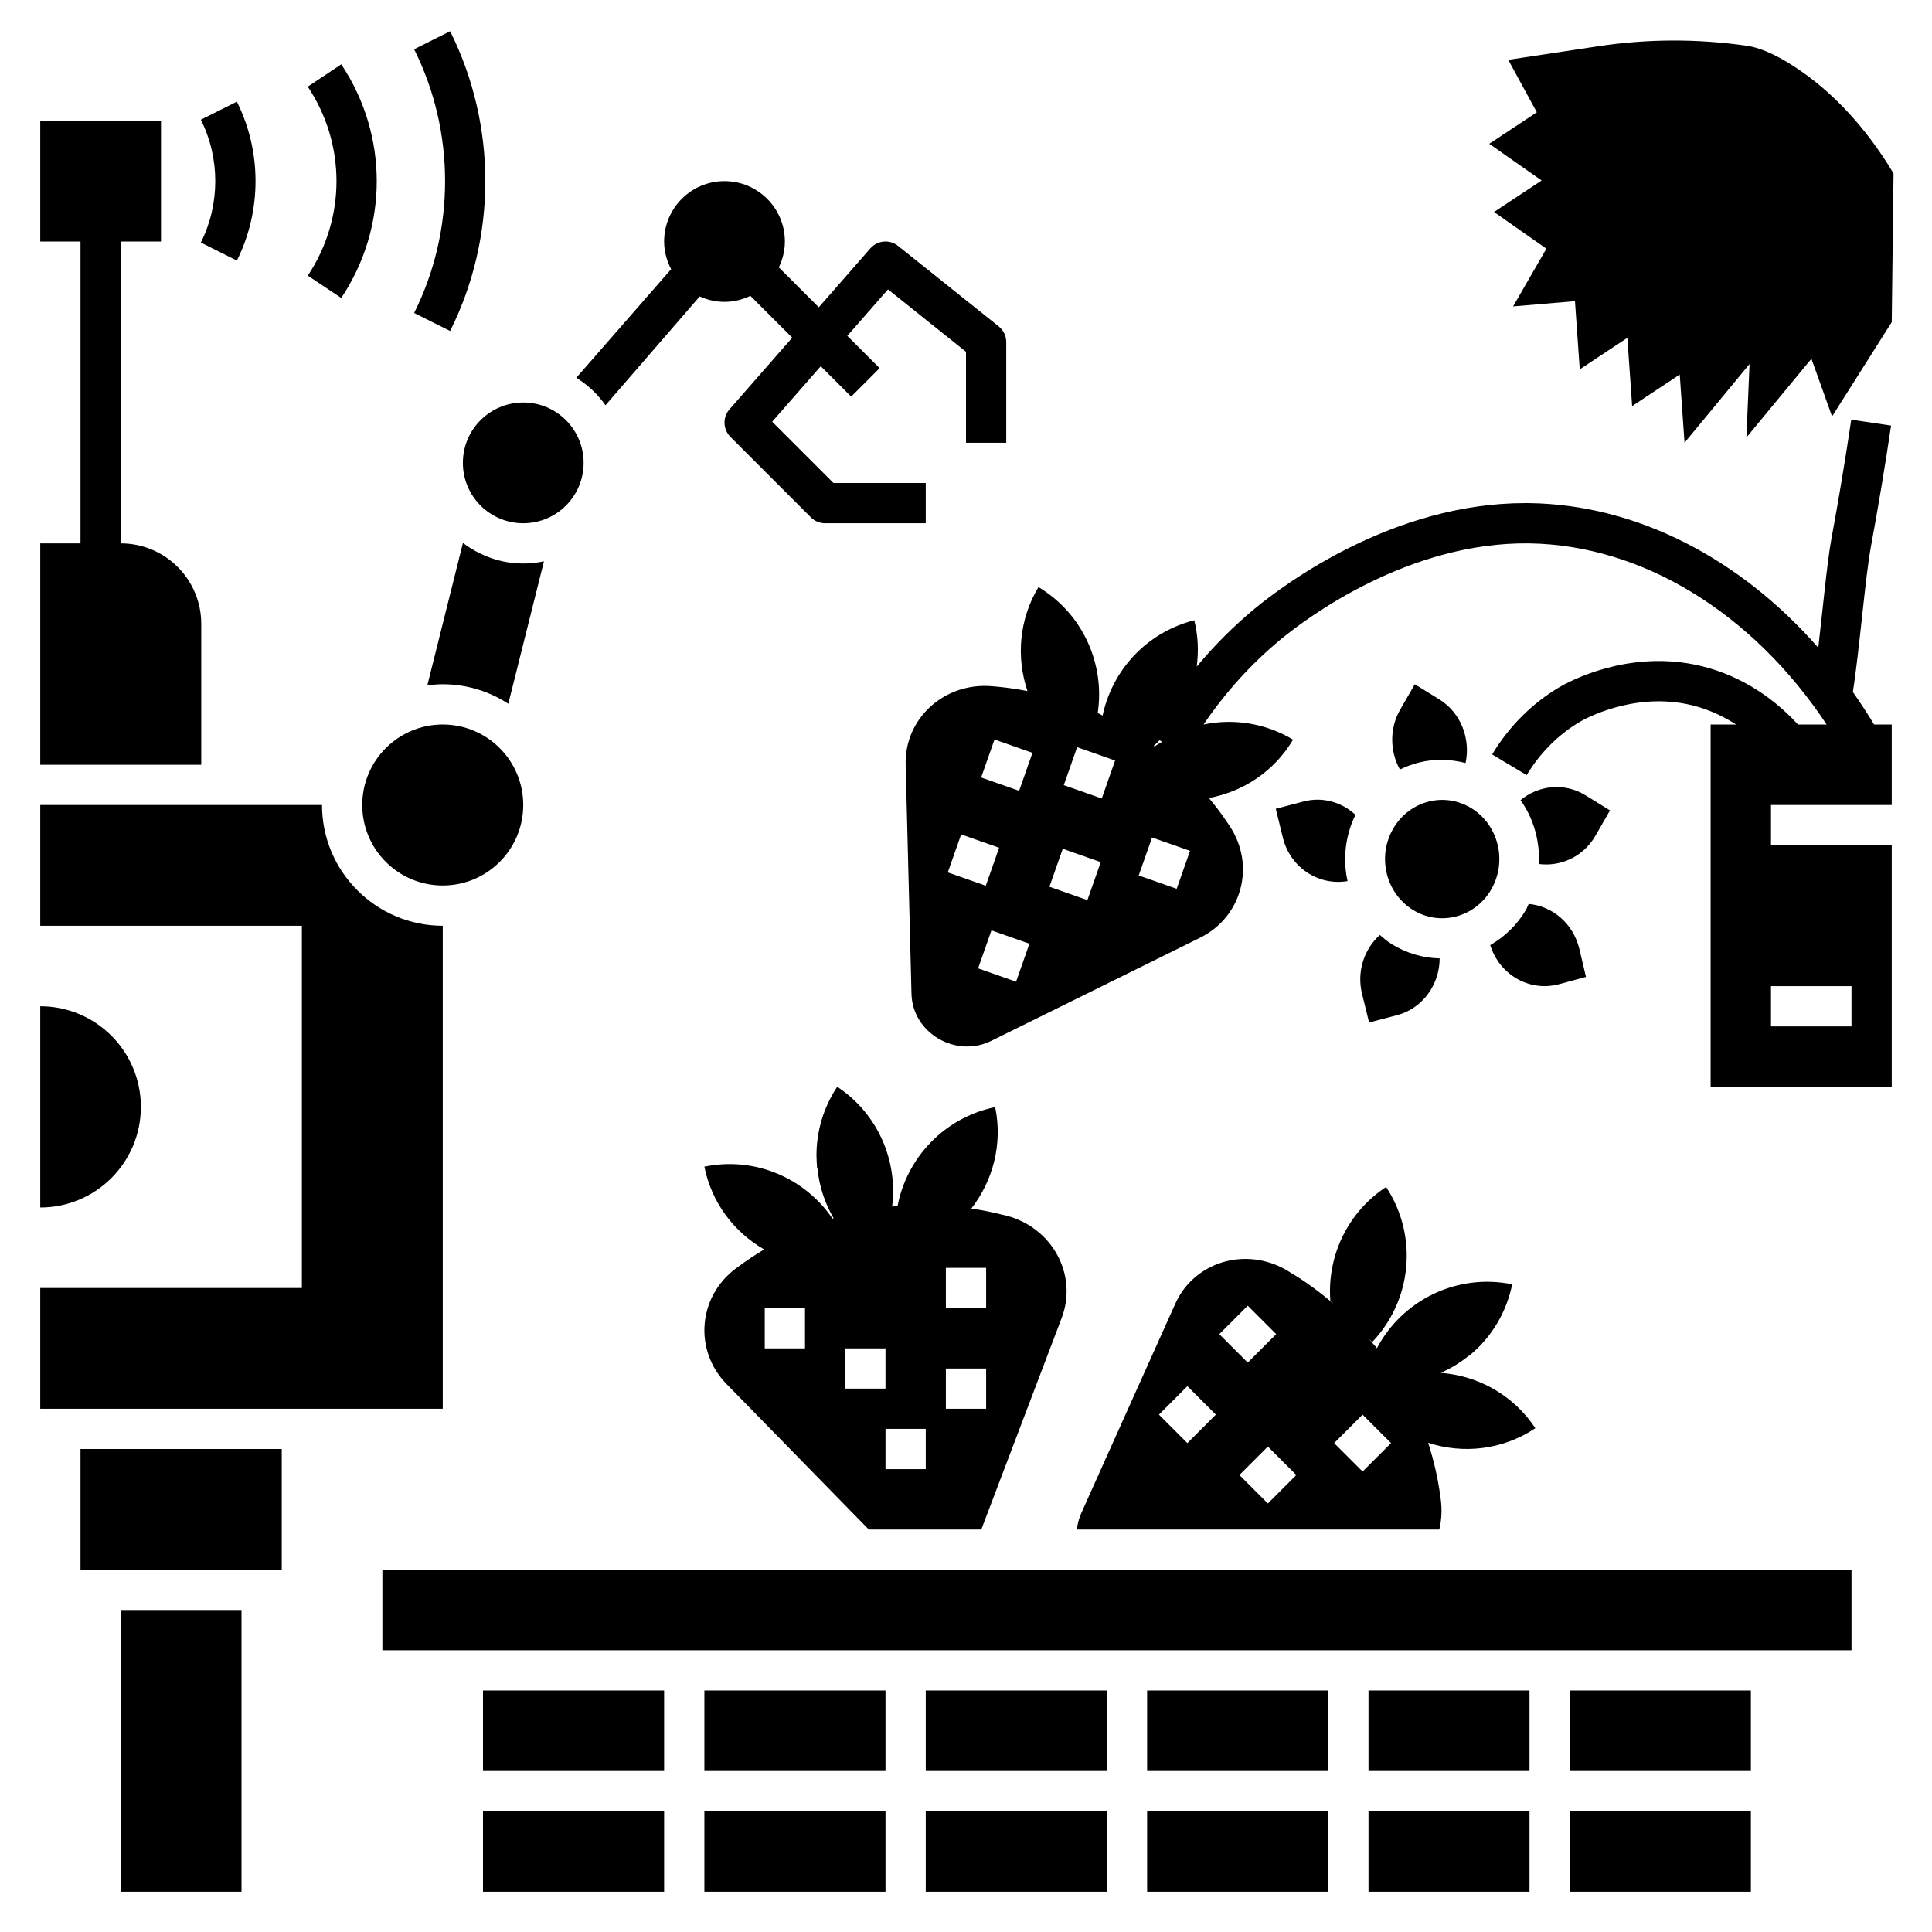
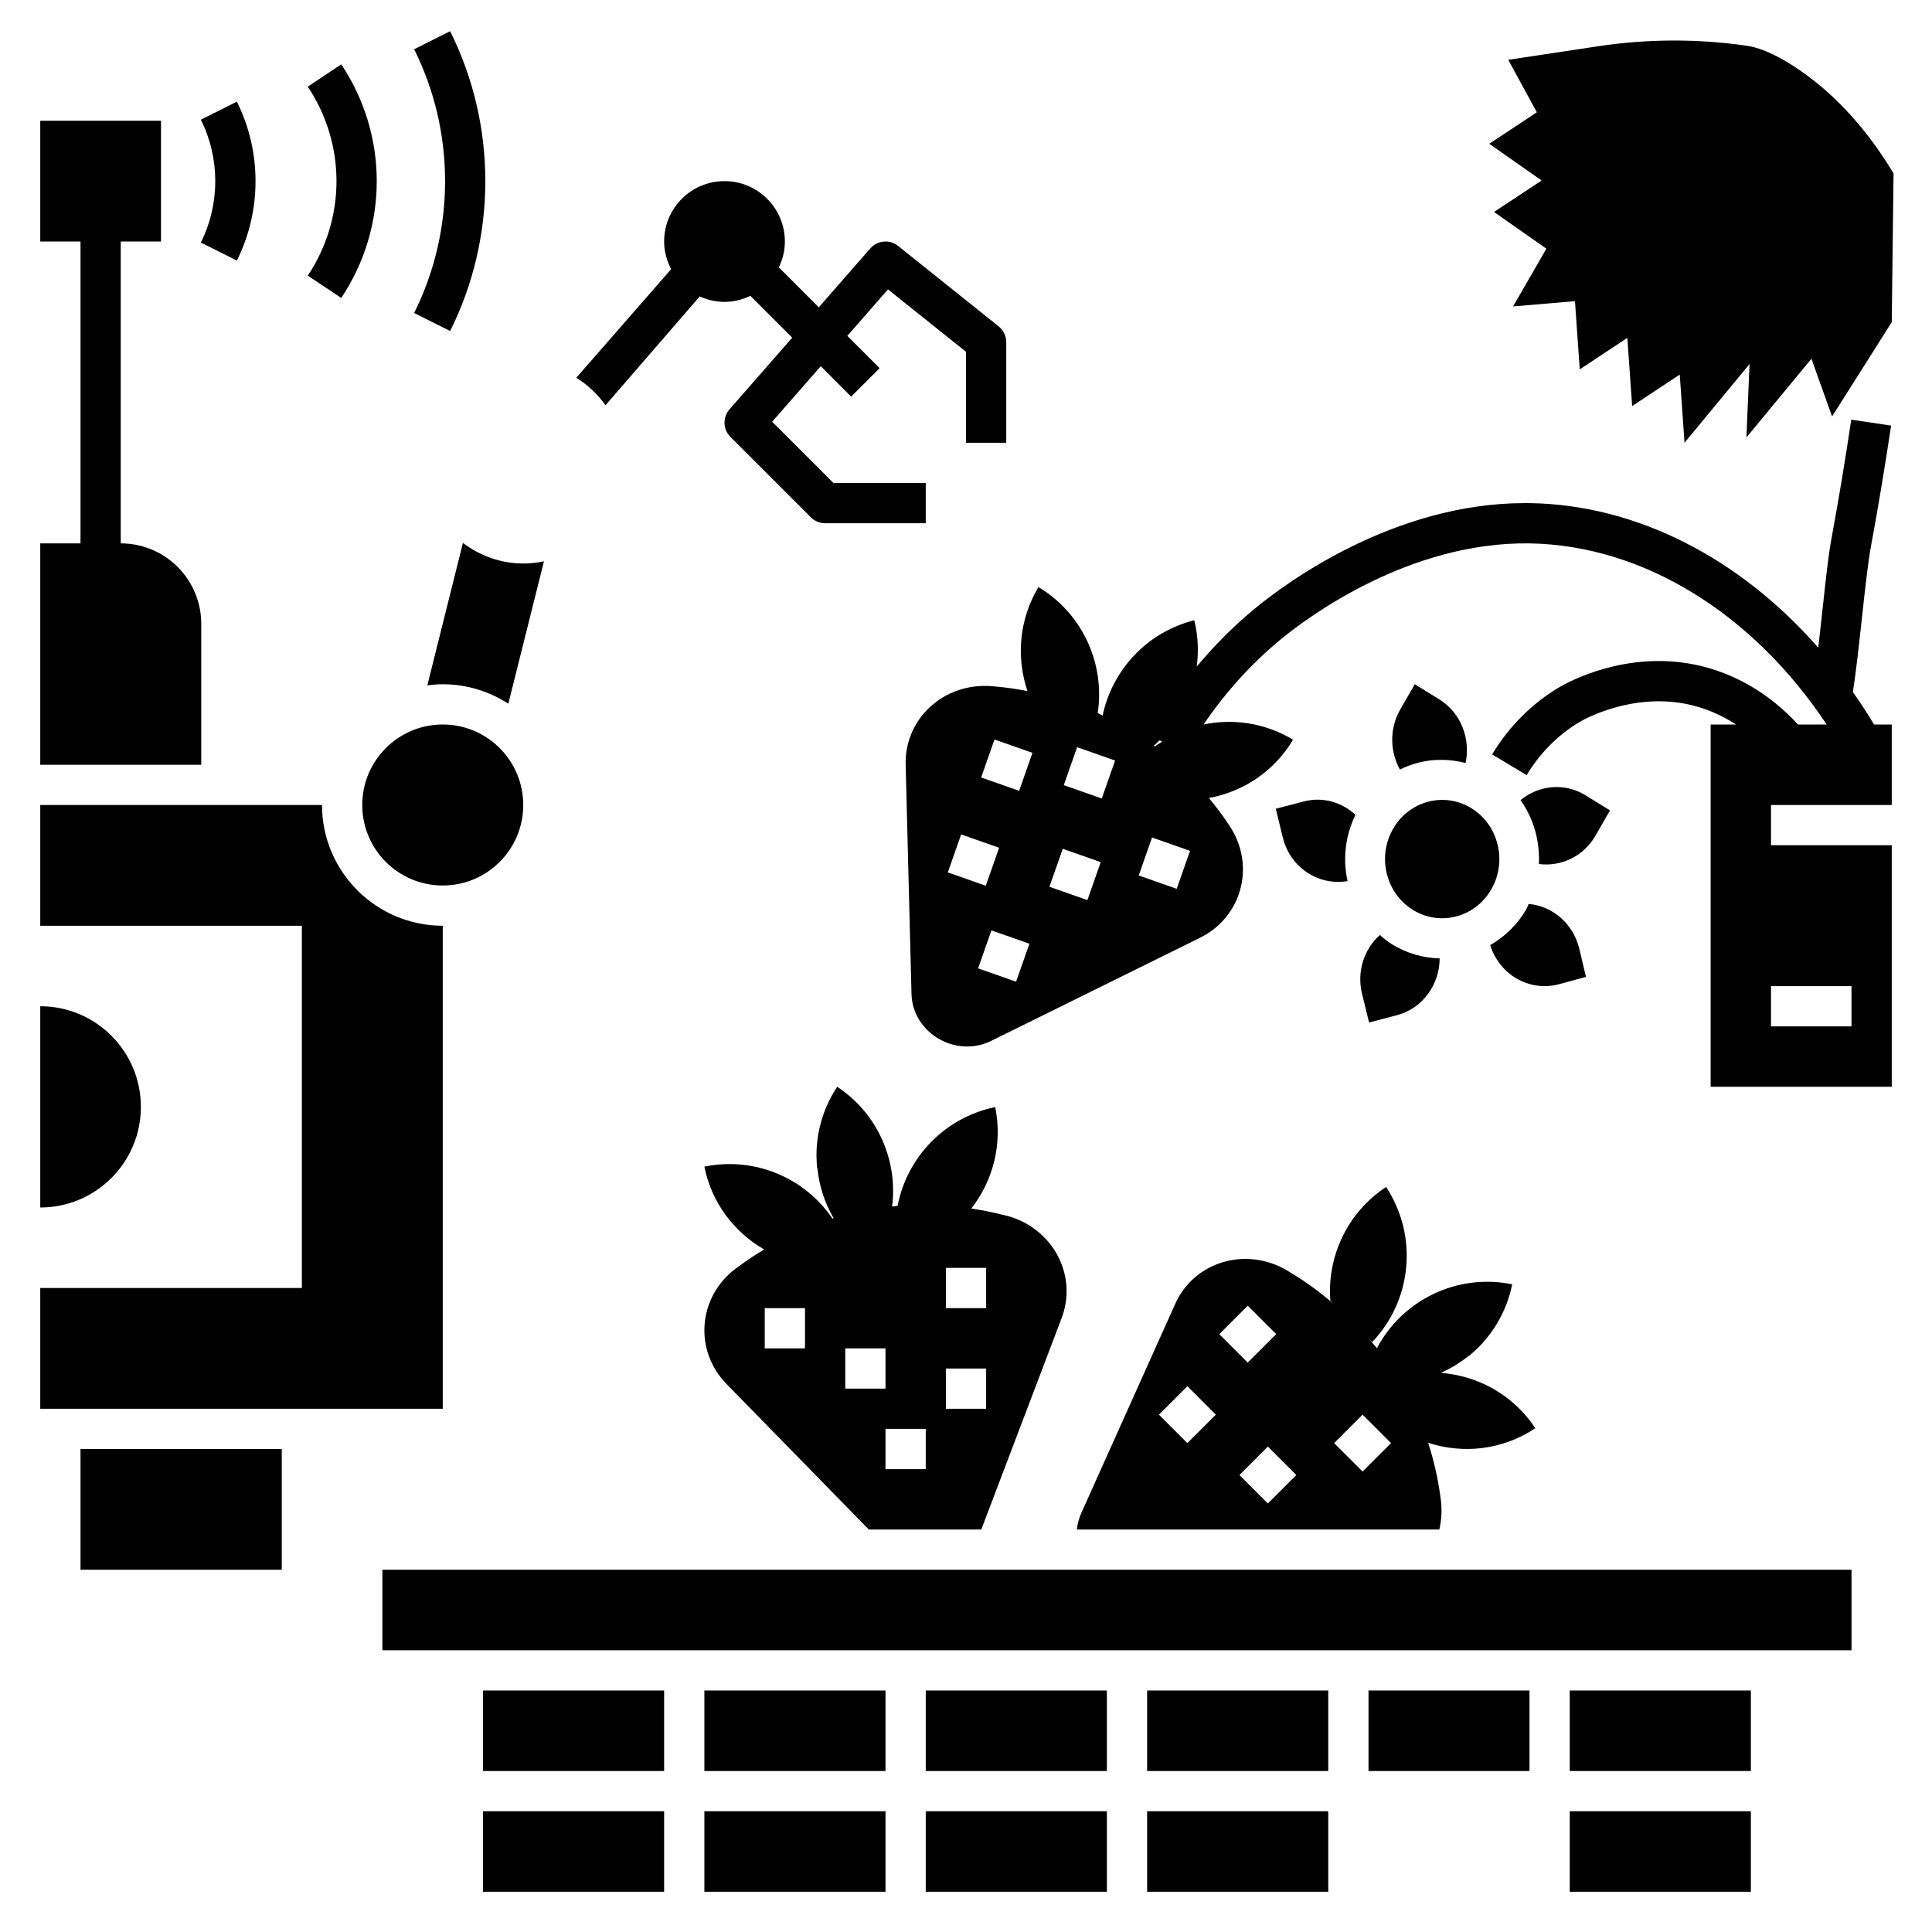
<svg xmlns="http://www.w3.org/2000/svg" fill="#000000" width="800px" height="800px" viewBox="0 0 96 96" id="Layer_1_1_" version="1.1" xml:space="preserve">
  <path d="M89.446,3.501c-0.897-0.619-1.832-1.11-2.657-1.229c-2.44-0.351-4.919-0.345-7.37,0.025l-4.475,0.675l1.42,2.607L74,7.144  l2.602,1.824l-2.365,1.565l2.602,1.824l-1.655,2.869l3.075-0.262l0.238,3.389l2.365-1.565l0.238,3.389l2.365-1.565L83.703,22  l3.231-3.912l-0.156,3.65l3.231-3.912l1.026,2.867L94,16.007l0.089-7.39C92.869,6.583,91.324,4.798,89.446,3.501z" />
  <path d="M70.208,45.213c1.347,0.831,3.09,0.374,3.893-1.021c0.803-1.395,0.361-3.2-0.986-4.031c-1.347-0.831-3.09-0.374-3.893,1.021  C68.42,42.577,68.861,44.382,70.208,45.213z" />
  <path d="M67.678,49.376l0.35,1.431l1.382-0.362c1.28-0.336,2.119-1.515,2.126-2.823c-0.831-0.021-1.647-0.255-2.378-0.706  c-0.217-0.134-0.407-0.295-0.595-0.457C67.786,47.161,67.407,48.268,67.678,49.376z" />
-   <circle cx="26" cy="23" r="3" />
  <path d="M50,22v-5c0-0.304-0.138-0.591-0.375-0.781l-5-4c-0.417-0.334-1.024-0.28-1.377,0.122l-2.563,2.929L38.7,13.286  C38.887,12.895,39,12.462,39,12c0-1.657-1.343-3-3-3s-3,1.343-3,3c0,0.498,0.133,0.961,0.348,1.375l-4.712,5.395  c0.57,0.357,1.065,0.818,1.451,1.367l4.681-5.407C35.144,14.9,35.559,15,36,15c0.462,0,0.895-0.113,1.286-0.3l2.079,2.079  l-3.117,3.562c-0.347,0.396-0.327,0.994,0.045,1.366l4,4C40.48,25.895,40.735,26,41,26h5v-2h-4.586l-3.045-3.045l2.414-2.758  l1.511,1.511l1.414-1.414l-1.605-1.605l2.021-2.309L48,17.48V22H50z" />
  <path d="M23.003,26.977l-1.769,7.077C21.485,34.022,21.74,34,22,34c1.201,0,2.319,0.358,3.258,0.969l1.771-7.078  C26.697,27.961,26.353,28,26,28C24.872,28,23.841,27.61,23.003,26.977z" />
  <circle cx="22" cy="40" r="4" />
  <path d="M16.957,14.805c2.351-3.526,2.351-8.083,0-11.609l-1.664,1.109c1.902,2.853,1.902,6.538,0,9.391L16.957,14.805z" />
  <path d="M11.77,12.947c1.236-2.472,1.236-5.423,0-7.895L9.98,5.947c0.956,1.912,0.956,4.194,0,6.105L11.77,12.947z" />
  <path d="M22.367,16.447c2.331-4.663,2.331-10.231,0-14.895l-1.789,0.895c2.051,4.103,2.051,9.002,0,13.105L22.367,16.447z" />
  <path d="M49.45,55.01c-2.54,0.526-4.389,2.524-4.849,4.907c-0.091,0.008-0.181,0.029-0.272,0.038  C44.616,57.682,43.63,55.344,41.6,54c-0.7,1.06-1.03,2.24-1.03,3.42c0,0.2,0.02,0.4,0.03,0.62c0.02,0,0.02,0.01,0.02,0.01v0.02  c0.086,0.865,0.361,1.705,0.803,2.465c-0.019,0.006-0.039,0.009-0.058,0.015c-1.357-1.999-3.833-3.098-6.365-2.58  c0.364,1.811,1.486,3.257,2.97,4.114c-0.424,0.257-0.841,0.526-1.24,0.826l-0.18,0.13c-1.87,1.41-2.08,4.06-0.45,5.73L43.17,76h5.59  l3.99-10.5c0.82-2.15-0.46-4.51-2.76-5.1l-0.22-0.05c-0.498-0.129-1.001-0.222-1.504-0.3C49.337,58.669,49.83,56.853,49.45,55.01z   M40,67h-2v-2h2V67z M42,69v-2h2v2H42z M46,73h-2v-2h2V73z M49,70h-2v-2h2V70z M49,63v2h-2v-2H49z" />
  <path d="M58.4,64.78l-4.67,10.4c-0.12,0.27-0.19,0.55-0.22,0.82h18.01c0.11-0.47,0.14-0.98,0.07-1.5l-0.03-0.22  c-0.12-0.87-0.32-1.72-0.58-2.54c-0.005-0.017-0.013-0.032-0.019-0.049c1.737,0.566,3.692,0.366,5.329-0.724  c-1.099-1.665-2.858-2.607-4.693-2.75c0.486-0.221,0.946-0.493,1.358-0.83l0.014-0.014c0,0,0.007-0.007,0.021,0.007  c0.163-0.148,0.318-0.276,0.46-0.417c0.834-0.834,1.435-1.902,1.69-3.147c-2.751-0.559-5.459,0.792-6.718,3.168l0.048,0.07  c-0.155-0.198-0.33-0.38-0.494-0.571l0.206,0.204c1.952-2.036,2.319-5.233,0.693-7.707c-1.945,1.28-2.935,3.472-2.772,5.643  l0.163,0.162c-0.663-0.56-1.357-1.087-2.117-1.535l-0.19-0.12C61.91,61.92,59.34,62.69,58.4,64.78z M67.707,70.293l1.414,1.414  l-1.414,1.414l-1.414-1.414L67.707,70.293z M59,71.707l-1.414-1.414L59,68.879l1.414,1.414L59,71.707z M64.414,73.293L63,74.707  l-1.414-1.414L63,71.879L64.414,73.293z M63.414,66.293L62,67.707l-1.414-1.414L62,64.879L63.414,66.293z" />
  <path d="M92.067,34.383c0.316-1.96,0.616-5.699,0.894-7.201c0.369-1.998,0.708-4.028,1.006-6.035l-1.979-0.294  c-0.295,1.983-0.629,3.991-0.994,5.965c-0.204,1.102-0.42,3.439-0.645,5.366C86.45,27.731,81.315,25.078,76.015,25  c-0.08-0.001-0.159-0.001-0.238-0.001c-6.548,0-11.911,3.993-13.414,5.231c-1.053,0.871-2.021,1.838-2.898,2.892  c0.097-0.747,0.073-1.521-0.123-2.301c-2.368,0.597-4.078,2.485-4.554,4.734c-0.083-0.039-0.16-0.088-0.243-0.126  c0.365-2.407-0.715-4.916-2.944-6.258c-0.973,1.62-1.107,3.504-0.547,5.167c-0.505-0.095-1.014-0.175-1.531-0.22l-0.226-0.02  c-2.367-0.205-4.354,1.595-4.295,3.892l0.29,11.395c0.049,1.943,2.197,3.207,3.966,2.333l10.372-5.122  c2.09-1.032,2.77-3.601,1.47-5.554l-0.124-0.186c-0.28-0.42-0.587-0.816-0.906-1.203c1.69-0.313,3.235-1.307,4.182-2.9  c-1.395-0.836-2.981-1.059-4.449-0.752c1.086-1.597,2.367-3.017,3.833-4.229c1.387-1.142,6.394-4.849,12.35-4.772  c5.64,0.083,11.111,3.468,14.779,9h-1.423c-1.417-1.544-3.192-2.586-5.144-2.979c-3.381-0.678-6.174,0.811-6.705,1.119  c-1.358,0.802-2.517,1.959-3.349,3.347l1.715,1.029c0.662-1.103,1.579-2.021,2.645-2.65c0.254-0.148,2.571-1.431,5.3-0.884  c0.872,0.175,1.7,0.527,2.464,1.018H85v18h9V42h-6v-2h6v-4h-0.879C92.788,35.441,92.432,34.906,92.067,34.383z M47.096,43.349  l0.663-1.887l1.887,0.663l-0.663,1.887L47.096,43.349z M50.488,48.78l-1.887-0.663l0.663-1.887l1.887,0.663L50.488,48.78z   M50.64,39.295l-1.887-0.663l0.663-1.887l1.887,0.663L50.64,39.295z M54.032,44.726l-1.887-0.663l0.663-1.887l1.887,0.663  L54.032,44.726z M54.746,39.677l-1.887-0.663l0.663-1.887l1.887,0.663L54.746,39.677z M58.469,44.165l-1.887-0.663l0.663-1.887  l1.887,0.663L58.469,44.165z M57.377,37.091c-0.016-0.012-0.033-0.021-0.049-0.033c0.102-0.086,0.195-0.182,0.291-0.274l0.127,0.072  C57.622,36.935,57.494,37.003,57.377,37.091z M92,49v2h-4v-2H92z" />
  <rect height="4" width="9" x="35" y="84" />
  <rect height="4" width="9" x="46" y="84" />
  <rect height="4" width="9" x="24" y="84" />
  <rect height="4" width="9" x="78" y="84" />
  <rect height="4" width="9" x="57" y="84" />
  <rect height="4" width="8" x="68" y="84" />
  <rect height="4" width="9" x="57" y="90" />
-   <rect height="4" width="8" x="68" y="90" />
  <rect height="4" width="9" x="78" y="90" />
  <rect height="4" width="9" x="46" y="90" />
  <rect height="4" width="9" x="24" y="90" />
  <rect height="4" width="9" x="35" y="90" />
  <rect height="4" width="73" x="19" y="78" />
  <rect height="6" width="10" x="4" y="72" />
  <path d="M2,50v10c2.761,0,5-2.239,5-5S4.761,50,2,50z" />
  <path d="M2,70h20V46c-3.309,0-6-2.691-6-6H2v6h13v18H2V70z" />
  <path d="M64.775,39.825l-1.382,0.362l0.35,1.431c0.365,1.491,1.767,2.406,3.217,2.164c-0.243-1.083-0.121-2.243,0.391-3.292  C66.679,39.859,65.722,39.577,64.775,39.825z" />
  <path d="M70.497,37.892c0.779-0.197,1.57-0.172,2.327,0.021c0.255-1.203-0.23-2.498-1.305-3.161L70.3,34l-0.727,1.263  c-0.54,0.939-0.508,2.079-0.012,2.975C69.857,38.092,70.17,37.975,70.497,37.892z" />
  <path d="M79.273,41.532L80,40.269l-1.22-0.753c-1.043-0.643-2.328-0.501-3.226,0.243c0.657,0.918,0.965,2.044,0.914,3.173  C77.559,43.074,78.682,42.56,79.273,41.532z" />
  <path d="M74.048,46.962c0.456,1.46,1.92,2.325,3.389,1.95l1.37-0.37l-0.338-1.423c-0.316-1.253-1.341-2.098-2.511-2.203  c-0.045,0.09-0.072,0.185-0.123,0.273C75.398,45.948,74.776,46.54,74.048,46.962z" />
  <path d="M2,27v11h8v-7c0-2.209-1.791-4-4-4V12h2V6H2v6h2v15H2z" />
-   <rect height="14" width="6" x="6" y="80" />
</svg>